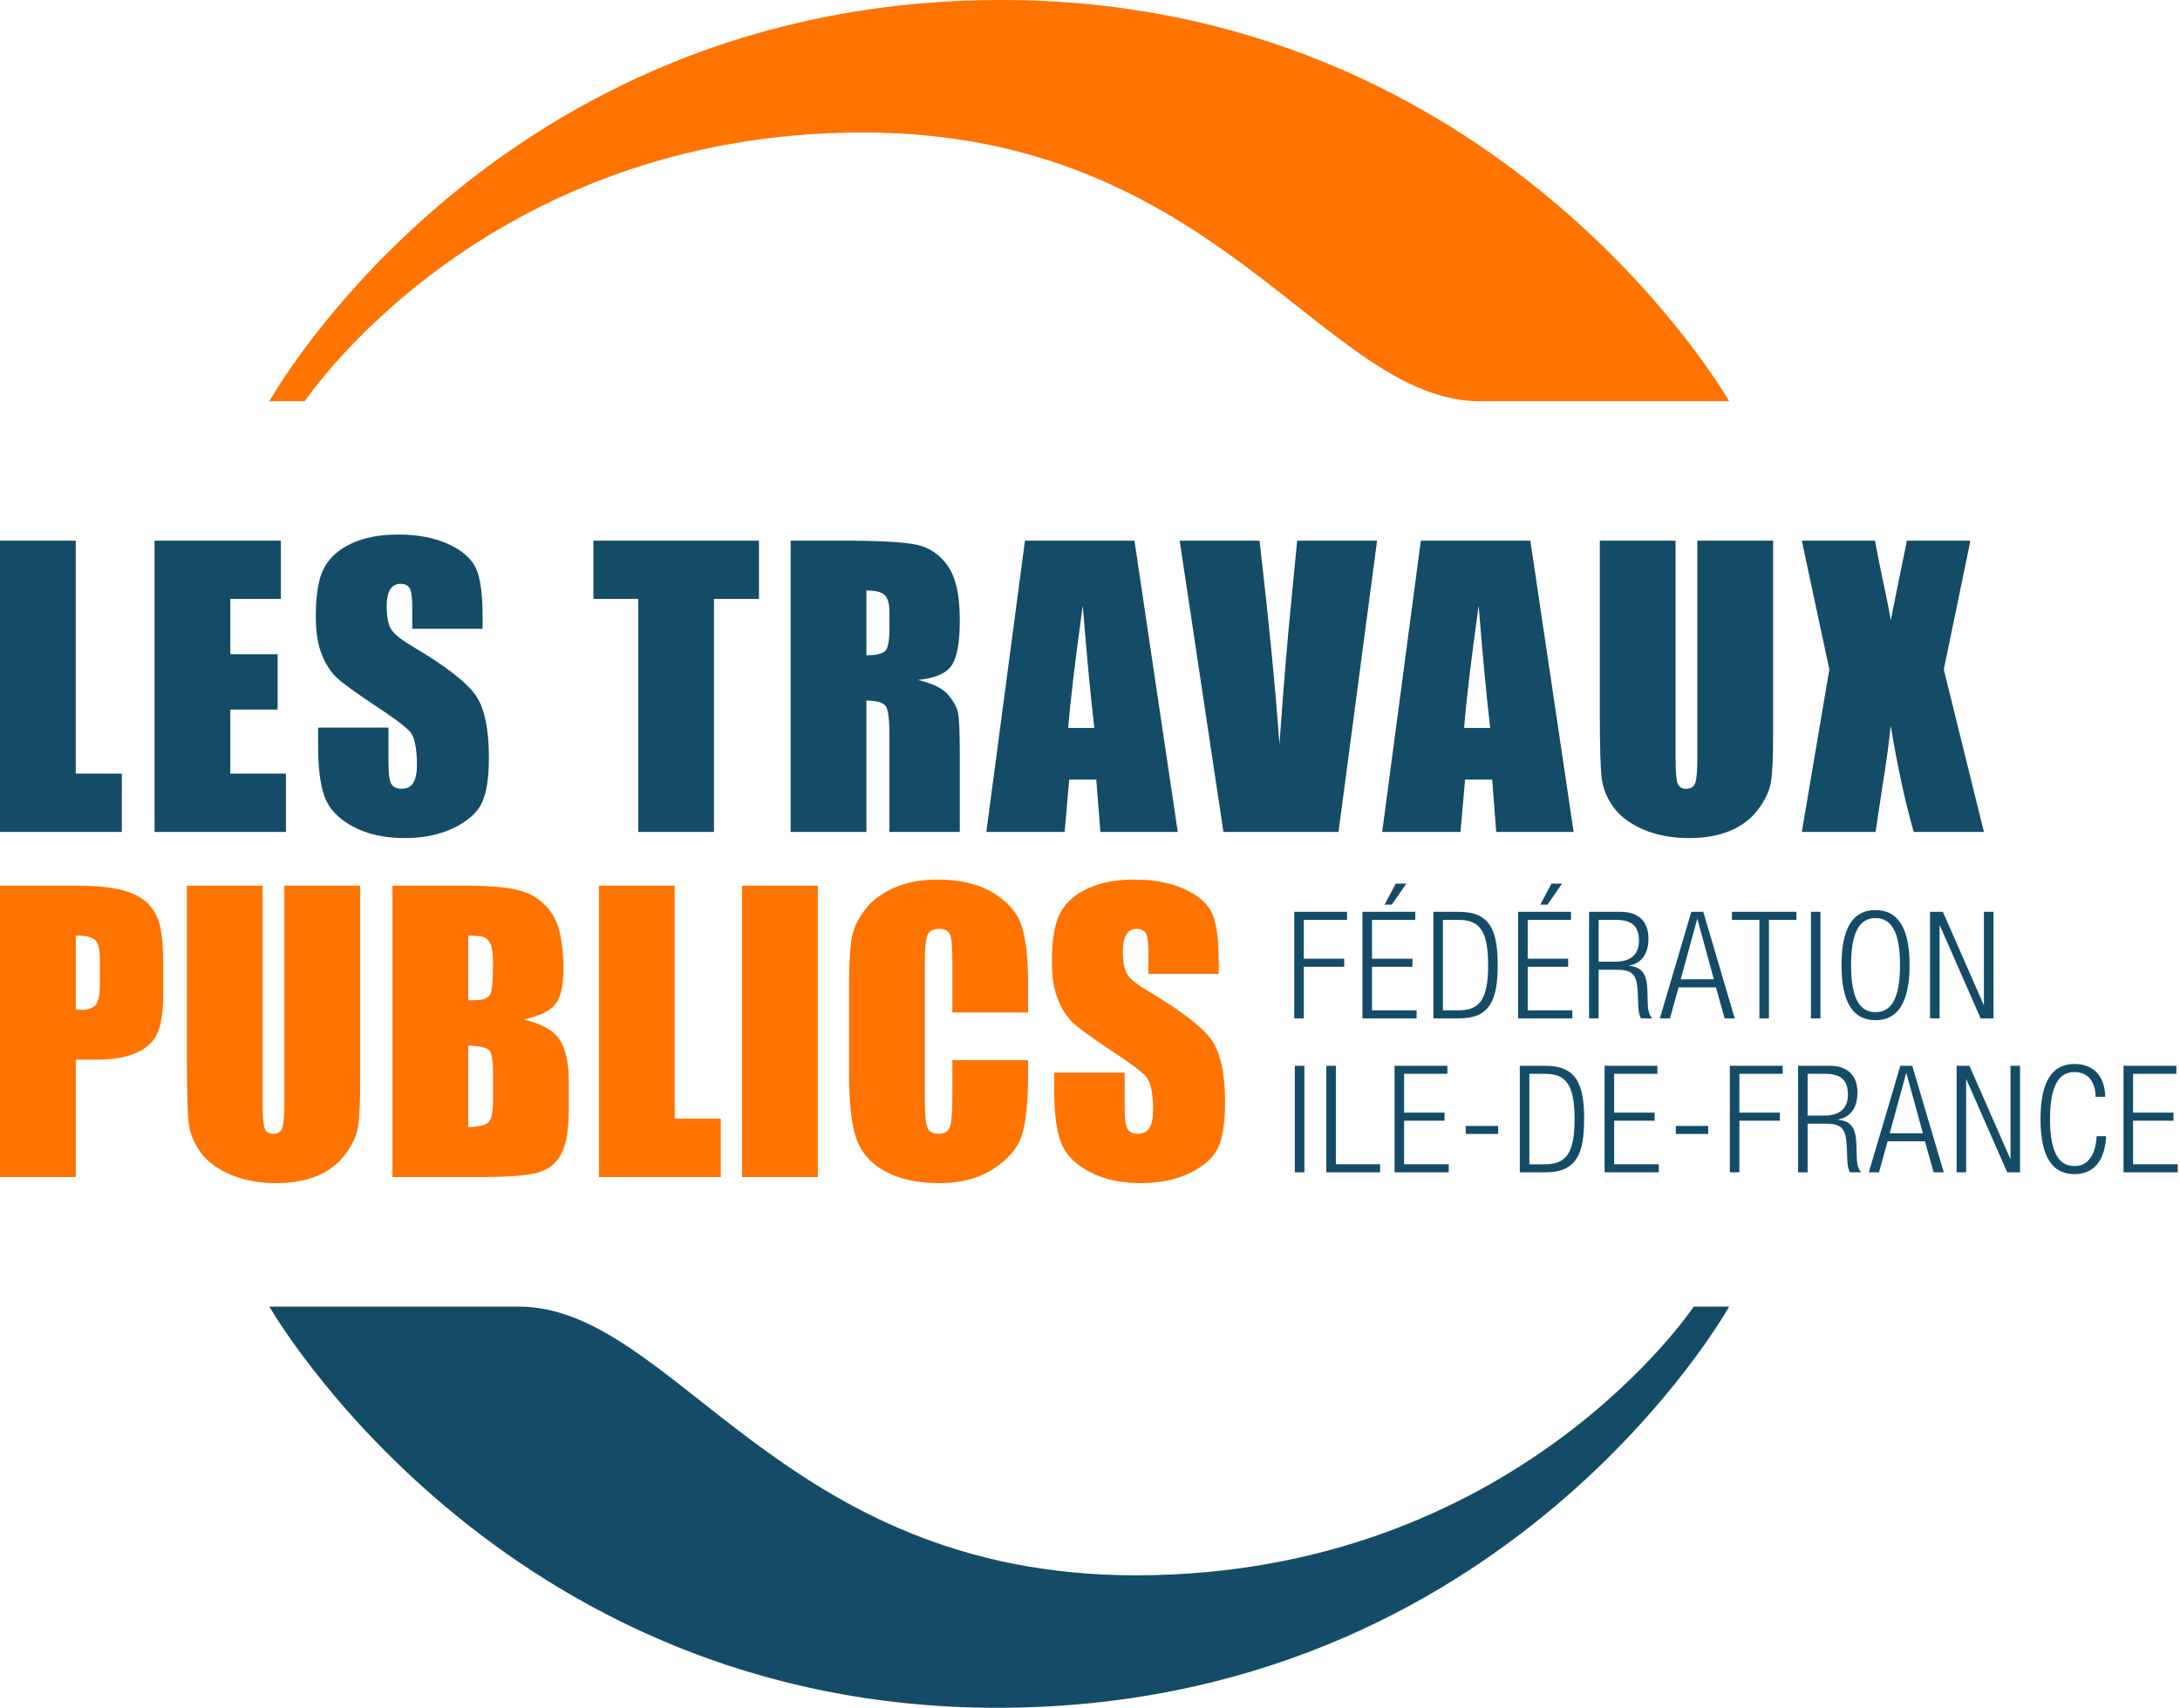
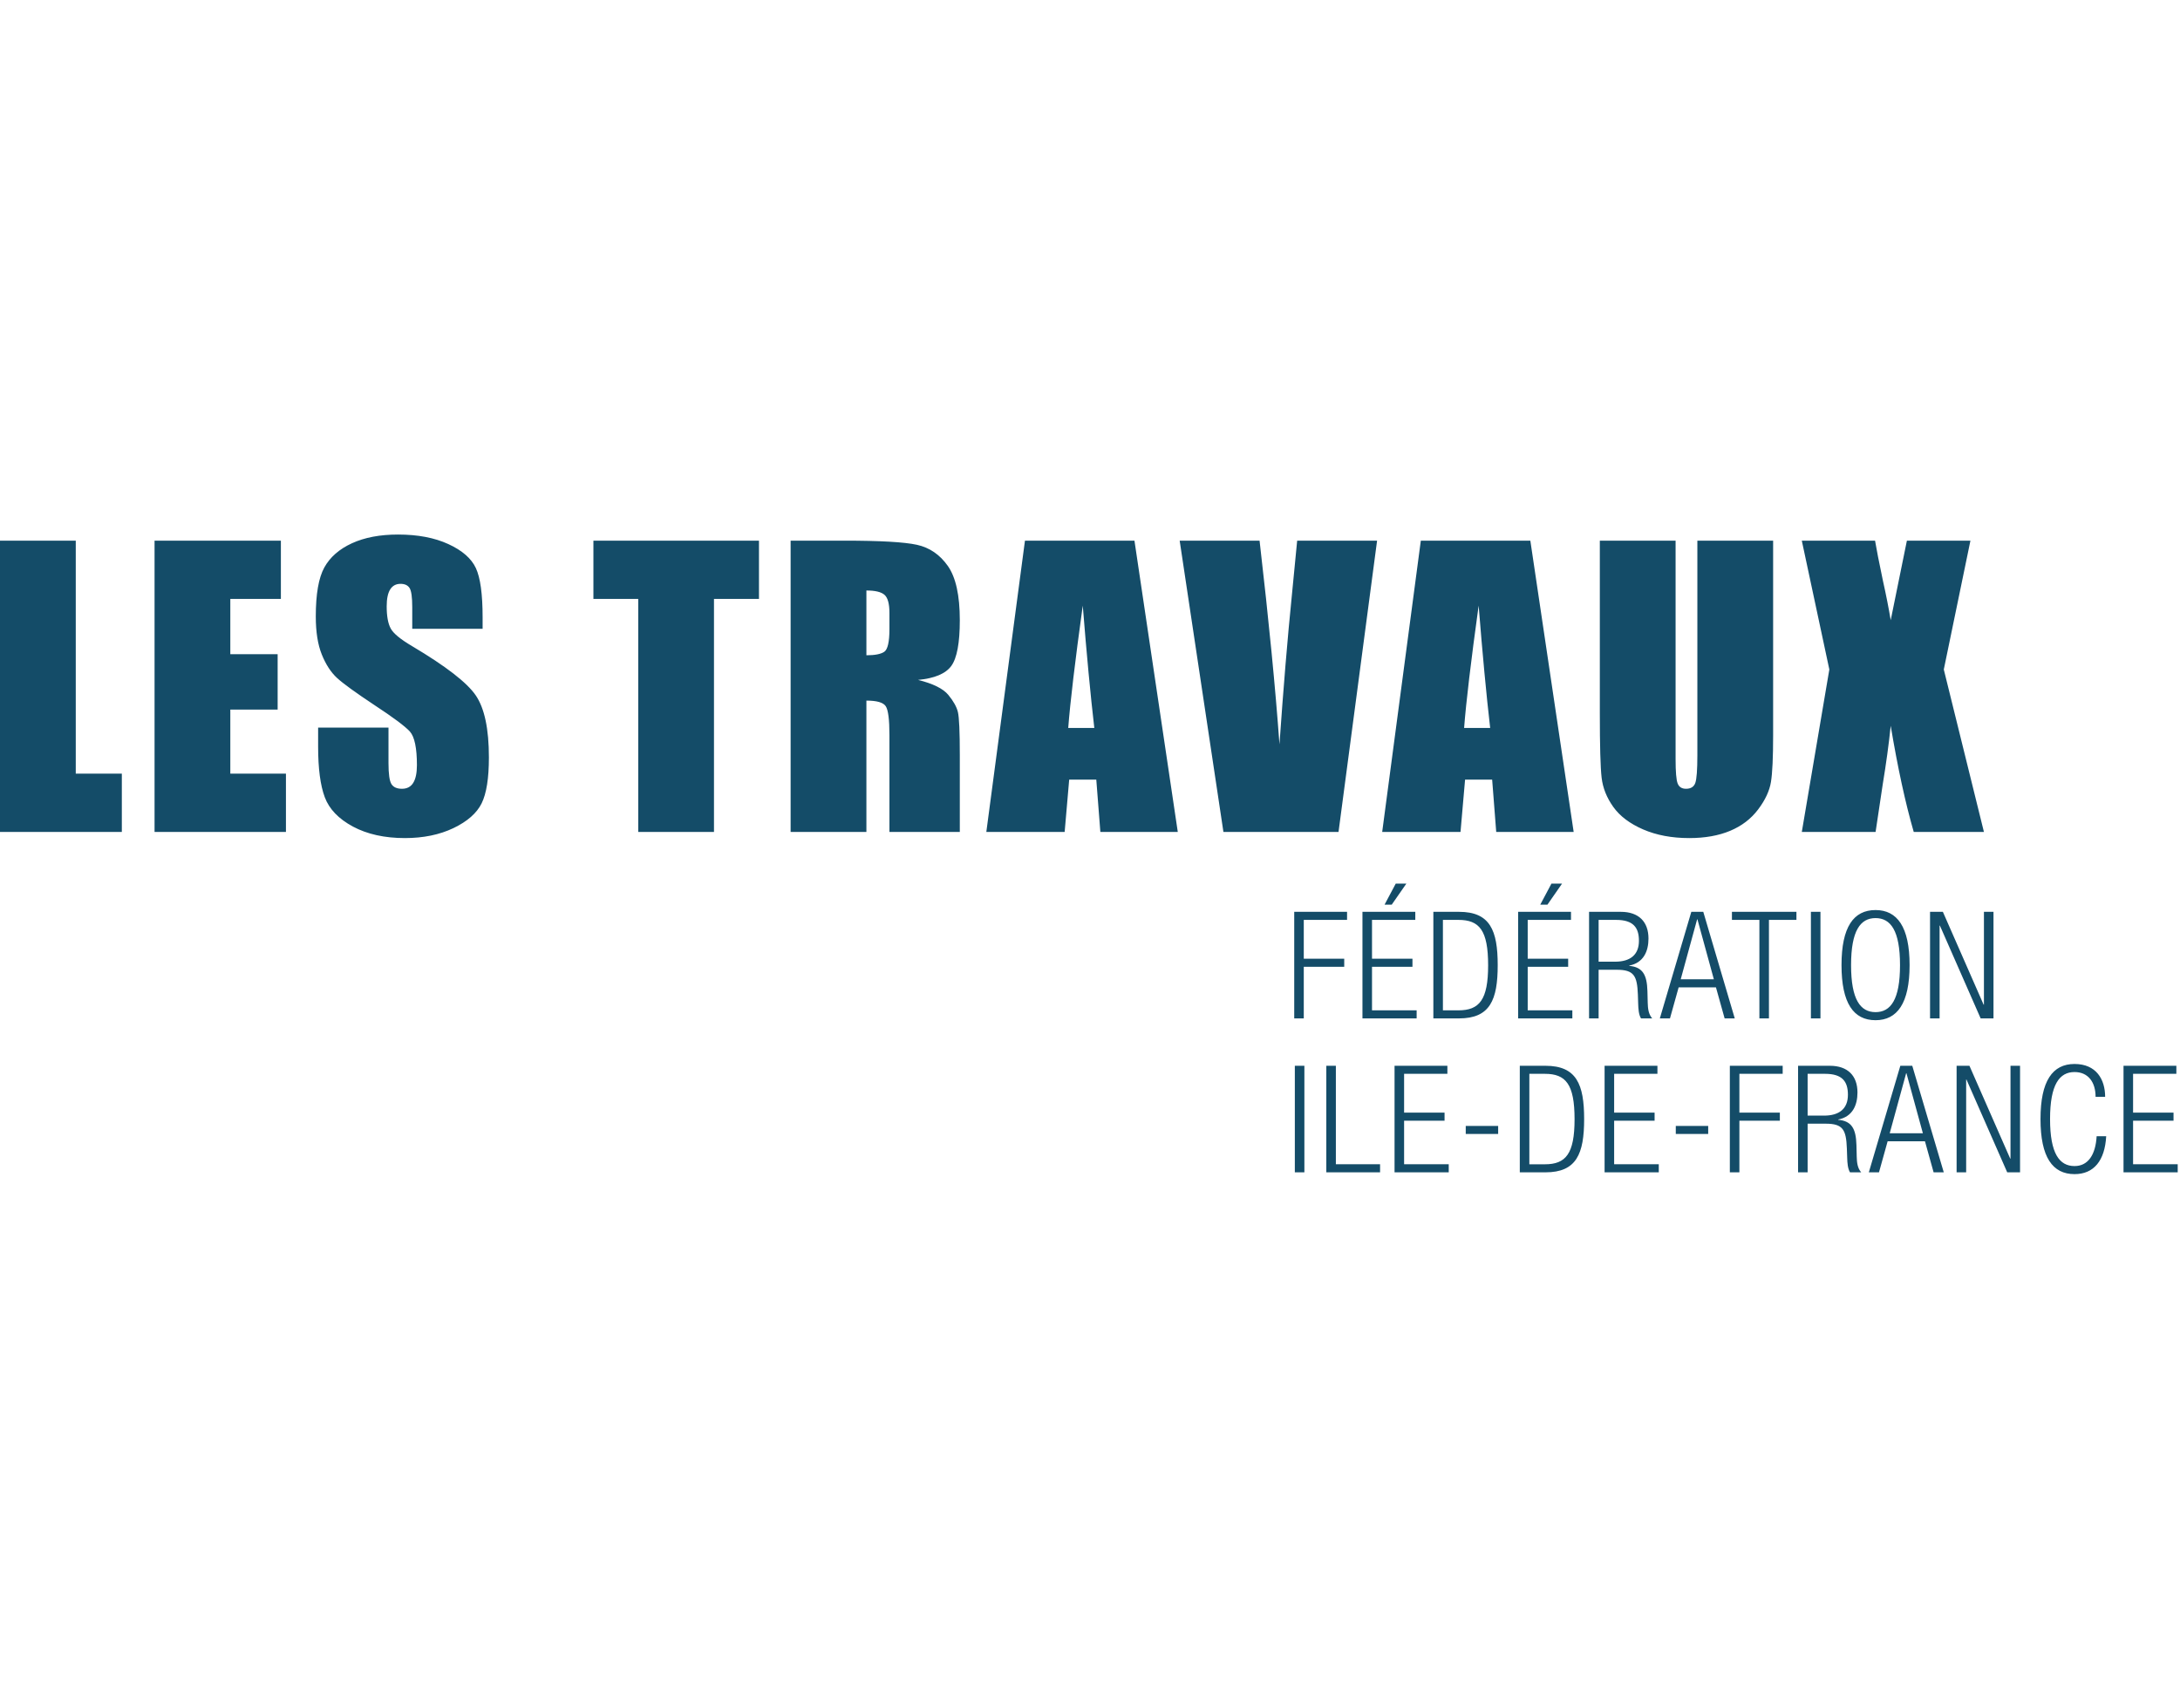
<svg xmlns="http://www.w3.org/2000/svg" width="97px" height="76px" viewBox="0 0 97 76" version="1.1">
  <title>61DBC65D-1D12-48FE-A676-F266748EAE81@1x</title>
  <g id="Page-1" stroke="none" stroke-width="1" fill="none" fill-rule="evenodd">
    <g id="Home" transform="translate(-1298, -2276)">
      <g id="footer" transform="translate(0, 2170)">
        <g id="logo" transform="translate(1298, 106)">
          <path d="M3.371,24.06 L3.371,34.429 L5.421,34.429 L5.421,37.024 L0,37.024 L0,24.06 L3.371,24.06 Z M6.877,24.06 L12.498,24.06 L12.498,26.654 L10.248,26.654 L10.248,29.112 L12.354,29.112 L12.354,31.579 L10.248,31.579 L10.248,34.429 L12.723,34.429 L12.723,37.024 L6.877,37.024 L6.877,24.06 Z M21.474,27.983 L18.343,27.983 L18.343,27.023 C18.343,26.574 18.303,26.289 18.223,26.166 C18.143,26.043 18.009,25.982 17.822,25.982 C17.62,25.982 17.466,26.064 17.362,26.23 C17.258,26.396 17.206,26.647 17.206,26.983 C17.206,27.416 17.264,27.742 17.381,27.961 C17.493,28.18 17.811,28.444 18.334,28.753 C19.835,29.644 20.78,30.375 21.169,30.946 C21.559,31.517 21.754,32.438 21.754,33.709 C21.754,34.632 21.646,35.313 21.43,35.751 C21.213,36.188 20.796,36.555 20.177,36.852 C19.557,37.148 18.837,37.296 18.015,37.296 C17.112,37.296 16.342,37.125 15.704,36.784 C15.067,36.442 14.649,36.007 14.451,35.478 C14.254,34.95 14.155,34.2 14.155,33.228 L14.155,32.379 L17.286,32.379 L17.286,33.957 C17.286,34.443 17.33,34.755 17.418,34.894 C17.506,35.033 17.662,35.102 17.887,35.102 C18.111,35.102 18.278,35.014 18.387,34.838 C18.496,34.662 18.551,34.4 18.551,34.053 C18.551,33.29 18.447,32.791 18.239,32.556 C18.025,32.321 17.499,31.928 16.661,31.378 C15.823,30.823 15.268,30.42 14.996,30.17 C14.724,29.919 14.498,29.572 14.319,29.128 C14.14,28.686 14.051,28.12 14.051,27.431 C14.051,26.438 14.178,25.712 14.431,25.253 C14.685,24.794 15.095,24.435 15.66,24.176 C16.226,23.917 16.91,23.788 17.71,23.788 C18.586,23.788 19.332,23.929 19.948,24.212 C20.565,24.495 20.973,24.851 21.174,25.281 C21.374,25.711 21.474,26.441 21.474,27.471 L21.474,27.983 Z M33.771,24.06 L33.771,26.654 L31.769,26.654 L31.769,37.024 L28.398,37.024 L28.398,26.654 L26.404,26.654 L26.404,24.06 L33.771,24.06 Z M38.551,26.278 L38.551,29.161 C38.93,29.161 39.195,29.109 39.347,29.005 C39.499,28.9 39.576,28.563 39.576,27.991 L39.576,27.279 C39.576,26.868 39.502,26.598 39.355,26.47 C39.209,26.342 38.94,26.278 38.551,26.278 L38.551,26.278 Z M35.179,24.06 L37.566,24.06 C39.156,24.06 40.233,24.121 40.797,24.244 C41.36,24.367 41.819,24.681 42.174,25.185 C42.529,25.689 42.707,26.494 42.707,27.599 C42.707,28.608 42.581,29.286 42.33,29.633 C42.079,29.98 41.585,30.188 40.849,30.257 C41.516,30.423 41.964,30.645 42.194,30.922 C42.423,31.2 42.566,31.455 42.622,31.687 C42.678,31.919 42.707,32.558 42.707,33.605 L42.707,37.024 L39.576,37.024 L39.576,32.716 C39.576,32.022 39.521,31.592 39.411,31.427 C39.302,31.261 39.015,31.178 38.551,31.178 L38.551,37.024 L35.179,37.024 L35.179,24.06 Z M48.692,32.396 C48.521,30.927 48.35,29.112 48.178,26.951 C47.835,29.433 47.619,31.248 47.531,32.396 L48.692,32.396 Z M50.478,24.06 L52.406,37.024 L48.961,37.024 L48.78,34.694 L47.574,34.694 L47.372,37.024 L43.887,37.024 L45.606,24.06 L50.478,24.06 Z M61.274,24.06 L59.558,37.024 L54.437,37.024 L52.49,24.06 L56.045,24.06 C56.458,27.631 56.753,30.652 56.93,33.124 C57.104,30.626 57.288,28.408 57.484,26.47 L57.718,24.06 L61.274,24.06 Z M66.306,32.396 C66.136,30.927 65.965,29.112 65.793,26.951 C65.449,29.433 65.234,31.248 65.146,32.396 L66.306,32.396 Z M68.093,24.06 L70.021,37.024 L66.575,37.024 L66.394,34.694 L65.189,34.694 L64.986,37.024 L61.501,37.024 L63.22,24.06 L68.093,24.06 Z M78.896,24.06 L78.896,32.724 C78.896,33.706 78.864,34.396 78.8,34.794 C78.736,35.192 78.546,35.6 78.231,36.019 C77.916,36.438 77.501,36.756 76.986,36.972 C76.471,37.188 75.864,37.296 75.164,37.296 C74.39,37.296 73.707,37.168 73.114,36.912 C72.522,36.655 72.079,36.322 71.785,35.911 C71.492,35.5 71.318,35.066 71.265,34.61 C71.211,34.153 71.185,33.194 71.185,31.731 L71.185,24.06 L74.556,24.06 L74.556,33.781 C74.556,34.347 74.586,34.708 74.648,34.866 C74.709,35.023 74.833,35.102 75.02,35.102 C75.233,35.102 75.371,35.015 75.433,34.842 C75.494,34.668 75.525,34.259 75.525,33.613 L75.525,24.06 L78.896,24.06 Z M87.675,24.06 L86.49,29.793 L88.276,37.024 L85.153,37.024 C84.779,35.731 84.438,34.157 84.128,32.299 C84.043,33.122 83.924,33.992 83.772,34.91 L83.455,37.024 L80.172,37.024 L81.397,29.793 L80.172,24.06 L83.431,24.06 C83.49,24.417 83.607,25.012 83.782,25.845 C83.924,26.48 84.039,27.064 84.128,27.599 L84.848,24.06 L87.675,24.06 Z" id="Combined-Shape" fill="#144C68" />
-           <path d="M3.371,41.633 L3.371,44.932 C3.467,44.937 3.55,44.94 3.619,44.94 C3.929,44.94 4.144,44.864 4.264,44.712 C4.384,44.559 4.444,44.243 4.444,43.763 L4.444,42.698 C4.444,42.255 4.375,41.966 4.236,41.833 C4.097,41.7 3.809,41.633 3.371,41.633 L3.371,41.633 Z M0,39.415 L3.395,39.415 C4.313,39.415 5.019,39.487 5.513,39.631 C6.007,39.775 6.378,39.983 6.626,40.255 C6.874,40.528 7.043,40.858 7.131,41.244 C7.219,41.631 7.263,42.231 7.263,43.042 L7.263,44.171 C7.263,44.999 7.177,45.602 7.006,45.981 C6.835,46.36 6.522,46.651 6.065,46.853 C5.609,47.057 5.013,47.158 4.276,47.158 L3.371,47.158 L3.371,52.379 L0,52.379 L0,39.415 Z M16.026,39.415 L16.026,48.079 C16.026,49.061 15.994,49.751 15.93,50.149 C15.866,50.547 15.676,50.955 15.361,51.374 C15.046,51.793 14.631,52.11 14.116,52.327 C13.601,52.543 12.994,52.651 12.294,52.651 C11.52,52.651 10.837,52.523 10.244,52.267 C9.652,52.01 9.209,51.677 8.915,51.266 C8.622,50.855 8.448,50.421 8.395,49.964 C8.341,49.508 8.315,48.549 8.315,47.086 L8.315,39.415 L11.686,39.415 L11.686,49.136 C11.686,49.702 11.716,50.063 11.778,50.221 C11.839,50.378 11.963,50.457 12.15,50.457 C12.364,50.457 12.501,50.37 12.563,50.197 C12.624,50.023 12.655,49.614 12.655,48.968 L12.655,39.415 L16.026,39.415 Z M20.833,46.533 L20.833,50.161 C21.308,50.145 21.611,50.07 21.742,49.937 C21.873,49.803 21.938,49.475 21.938,48.951 L21.938,47.742 C21.938,47.187 21.879,46.851 21.762,46.734 C21.645,46.616 21.335,46.549 20.833,46.533 L20.833,46.533 Z M20.833,41.633 L20.833,44.515 C20.977,44.51 21.09,44.507 21.169,44.507 C21.501,44.507 21.711,44.426 21.802,44.263 C21.893,44.1 21.938,43.635 21.938,42.866 C21.938,42.46 21.901,42.176 21.826,42.013 C21.751,41.85 21.654,41.748 21.534,41.705 C21.414,41.662 21.18,41.638 20.833,41.633 L20.833,41.633 Z M17.462,39.415 L20.825,39.415 C21.888,39.415 22.692,39.497 23.24,39.663 C23.787,39.828 24.228,40.163 24.565,40.667 C24.901,41.171 25.069,41.983 25.069,43.104 C25.069,43.861 24.95,44.389 24.713,44.688 C24.475,44.987 24.007,45.216 23.308,45.376 C24.087,45.552 24.615,45.845 24.893,46.253 C25.171,46.662 25.309,47.289 25.309,48.133 L25.309,49.334 C25.309,50.21 25.209,50.859 25.009,51.281 C24.809,51.703 24.49,51.991 24.052,52.146 C23.614,52.301 22.718,52.379 21.362,52.379 L17.462,52.379 L17.462,39.415 Z M30.021,39.415 L30.021,49.784 L32.071,49.784 L32.071,52.379 L26.65,52.379 L26.65,39.415 L30.021,39.415 Z M33.019,52.379 L36.39,52.379 L36.39,39.415 L33.019,39.415 L33.019,52.379 Z M45.746,45.06 L42.375,45.06 L42.375,42.807 C42.375,42.152 42.339,41.743 42.266,41.58 C42.194,41.418 42.035,41.336 41.79,41.336 C41.512,41.336 41.336,41.435 41.261,41.633 C41.187,41.83 41.149,42.257 41.149,42.914 L41.149,48.936 C41.149,49.566 41.187,49.977 41.261,50.169 C41.336,50.361 41.504,50.457 41.766,50.457 C42.017,50.457 42.181,50.361 42.258,50.168 C42.336,49.976 42.375,49.523 42.375,48.811 L42.375,47.182 L45.746,47.182 L45.746,47.687 C45.746,49.029 45.651,49.981 45.461,50.542 C45.272,51.103 44.853,51.595 44.204,52.018 C43.556,52.44 42.756,52.651 41.806,52.651 C40.818,52.651 40.004,52.472 39.364,52.114 C38.723,51.757 38.299,51.262 38.09,50.629 C37.882,49.996 37.778,49.045 37.778,47.775 L37.778,43.987 C37.778,43.053 37.81,42.352 37.874,41.885 C37.939,41.418 38.129,40.968 38.447,40.536 C38.765,40.103 39.205,39.763 39.768,39.515 C40.331,39.267 40.978,39.143 41.71,39.143 C42.703,39.143 43.522,39.335 44.168,39.718 C44.814,40.102 45.238,40.581 45.441,41.154 C45.644,41.727 45.746,42.618 45.746,43.828 L45.746,45.06 Z M54.229,43.338 L51.098,43.338 L51.098,42.378 C51.098,41.929 51.058,41.643 50.978,41.521 C50.897,41.398 50.764,41.336 50.577,41.336 C50.374,41.336 50.221,41.419 50.117,41.585 C50.013,41.751 49.96,42.002 49.96,42.338 C49.96,42.771 50.019,43.097 50.136,43.316 C50.248,43.535 50.566,43.799 51.089,44.108 C52.589,44.999 53.534,45.73 53.924,46.301 C54.314,46.872 54.509,47.793 54.509,49.064 C54.509,49.987 54.401,50.668 54.185,51.106 C53.968,51.543 53.55,51.91 52.931,52.207 C52.312,52.503 51.591,52.651 50.769,52.651 C49.867,52.651 49.097,52.48 48.459,52.139 C47.821,51.797 47.403,51.362 47.206,50.833 C47.009,50.305 46.91,49.555 46.91,48.583 L46.91,47.734 L50.041,47.734 L50.041,49.312 C50.041,49.798 50.085,50.11 50.173,50.249 C50.261,50.388 50.417,50.457 50.641,50.457 C50.865,50.457 51.032,50.369 51.142,50.193 C51.251,50.017 51.306,49.755 51.306,49.408 C51.306,48.645 51.202,48.145 50.994,47.91 C50.78,47.676 50.254,47.283 49.416,46.733 C48.578,46.178 48.023,45.775 47.75,45.524 C47.478,45.274 47.253,44.926 47.074,44.483 C46.895,44.04 46.806,43.474 46.806,42.786 C46.806,41.793 46.933,41.067 47.186,40.608 C47.44,40.149 47.849,39.79 48.415,39.531 C48.981,39.272 49.664,39.143 50.465,39.143 C51.34,39.143 52.087,39.284 52.703,39.567 C53.32,39.85 53.728,40.206 53.928,40.636 C54.129,41.066 54.229,41.796 54.229,42.826 L54.229,43.338 Z" id="Combined-Shape" fill="#FF7300" />
-           <path d="M11.986,17.855 L13.561,17.855 C13.561,17.855 21.512,5.896 38.39,5.896 C54.232,5.896 58.892,17.855 65.864,17.855 L76.939,17.855 C76.939,17.855 66.761,0 44.551,0 C21.915,0 11.986,17.855 11.986,17.855" id="Fill-47" fill="#FF7300" />
-           <path d="M76.939,58.145 L75.364,58.145 C75.364,58.145 67.413,70.104 50.535,70.104 C34.692,70.104 30.033,58.145 23.061,58.145 L11.986,58.145 C11.986,58.145 22.163,76 44.373,76 C67.01,76 76.939,58.145 76.939,58.145" id="Fill-48" fill="#144C68" />
          <g id="Combined-Shape-2" transform="translate(57.587, 39.323)" fill="#144C68">
            <path d="M0,1.255 L2.351,1.255 L2.351,1.614 L0.425,1.614 L0.425,3.341 L2.225,3.341 L2.225,3.7 L0.425,3.7 L0.425,5.998 L0,5.998 L0,1.255 Z M4.989,0 L4.338,0.937 L4.019,0.937 L4.517,0 L4.989,0 Z M3.036,1.255 L5.387,1.255 L5.387,1.614 L3.461,1.614 L3.461,3.341 L5.261,3.341 L5.261,3.7 L3.461,3.7 L3.461,5.639 L5.447,5.639 L5.447,5.998 L3.036,5.998 L3.036,1.255 Z M6.616,5.639 L7.307,5.639 C8.237,5.639 8.628,5.174 8.628,3.633 C8.628,2.072 8.237,1.614 7.307,1.614 L6.616,1.614 L6.616,5.639 Z M6.191,1.255 L7.333,1.255 C8.715,1.255 9.054,2.079 9.054,3.627 C9.054,5.174 8.715,5.998 7.333,5.998 L6.191,5.998 L6.191,1.255 Z M11.917,0 L11.266,0.937 L10.947,0.937 L11.445,0 L11.917,0 Z M9.964,1.255 L12.315,1.255 L12.315,1.614 L10.389,1.614 L10.389,3.341 L12.189,3.341 L12.189,3.7 L10.389,3.7 L10.389,5.639 L12.375,5.639 L12.375,5.998 L9.964,5.998 L9.964,1.255 Z M13.544,3.474 L14.275,3.474 C14.945,3.474 15.338,3.175 15.338,2.544 C15.338,1.959 15.092,1.614 14.321,1.614 L13.544,1.614 L13.544,3.474 Z M13.119,1.255 L14.534,1.255 C15.331,1.255 15.763,1.7 15.763,2.444 C15.763,3.016 15.537,3.527 14.906,3.647 L14.906,3.66 C15.497,3.713 15.696,4.045 15.716,4.783 L15.729,5.301 C15.736,5.56 15.763,5.812 15.929,5.998 L15.43,5.998 C15.331,5.832 15.311,5.593 15.304,5.334 L15.291,4.935 C15.258,4.098 15.118,3.833 14.348,3.833 L13.544,3.833 L13.544,5.998 L13.119,5.998 L13.119,1.255 Z M18.201,1.255 L19.602,5.998 L19.151,5.998 L18.765,4.616 L17.105,4.616 L16.719,5.998 L16.268,5.998 L17.669,1.255 L18.201,1.255 Z M22.346,1.255 L22.346,1.614 L21.123,1.614 L21.123,5.998 L20.698,5.998 L20.698,1.614 L19.476,1.614 L19.476,1.255 L22.346,1.255 Z M17.941,1.588 L17.928,1.588 L17.197,4.258 L18.672,4.258 L17.941,1.588 Z M22.99,5.998 L23.415,5.998 L23.415,1.255 L22.99,1.255 L22.99,5.998 Z M25.866,5.719 C26.537,5.719 26.955,5.168 26.955,3.627 C26.955,2.086 26.537,1.534 25.866,1.534 C25.195,1.534 24.777,2.086 24.777,3.627 C24.777,5.168 25.195,5.719 25.866,5.719 M25.866,1.176 C26.829,1.176 27.381,1.926 27.381,3.627 C27.381,5.327 26.829,6.078 25.866,6.078 C24.89,6.078 24.352,5.327 24.352,3.627 C24.352,1.926 24.89,1.176 25.866,1.176 M28.291,1.255 L28.862,1.255 L30.675,5.387 L30.689,5.387 L30.689,1.255 L31.114,1.255 L31.114,5.998 L30.543,5.998 L28.729,1.867 L28.716,1.867 L28.716,5.998 L28.291,5.998 L28.291,1.255 Z M0.027,12.848 L0.452,12.848 L0.452,8.106 L0.027,8.106 L0.027,12.848 Z M1.428,8.106 L1.853,8.106 L1.853,12.489 L3.82,12.489 L3.82,12.848 L1.428,12.848 L1.428,8.106 Z M4.464,8.106 L6.815,8.106 L6.815,8.464 L4.889,8.464 L4.889,10.191 L6.689,10.191 L6.689,10.55 L4.889,10.55 L4.889,12.489 L6.875,12.489 L6.875,12.848 L4.464,12.848 L4.464,8.106 Z M7.632,11.141 L9.074,11.141 L9.074,10.782 L7.632,10.782 L7.632,11.141 Z M10.462,12.49 L11.153,12.49 C12.083,12.49 12.474,12.025 12.474,10.484 C12.474,8.923 12.083,8.464 11.153,8.464 L10.462,8.464 L10.462,12.49 Z M10.037,8.106 L11.179,8.106 C12.561,8.106 12.9,8.929 12.9,10.477 C12.9,12.025 12.561,12.848 11.179,12.848 L10.037,12.848 L10.037,8.106 Z M13.81,8.106 L16.161,8.106 L16.161,8.464 L14.235,8.464 L14.235,10.191 L16.035,10.191 L16.035,10.55 L14.235,10.55 L14.235,12.489 L16.221,12.489 L16.221,12.848 L13.81,12.848 L13.81,8.106 Z M16.978,11.141 L18.42,11.141 L18.42,10.782 L16.978,10.782 L16.978,11.141 Z M19.383,8.106 L21.734,8.106 L21.734,8.464 L19.808,8.464 L19.808,10.191 L21.608,10.191 L21.608,10.55 L19.808,10.55 L19.808,12.848 L19.383,12.848 L19.383,8.106 Z M22.844,10.324 L23.574,10.324 C24.245,10.324 24.637,10.025 24.637,9.395 C24.637,8.81 24.391,8.464 23.621,8.464 L22.844,8.464 L22.844,10.324 Z M22.419,8.106 L23.833,8.106 C24.63,8.106 25.062,8.551 25.062,9.295 C25.062,9.866 24.836,10.377 24.205,10.497 L24.205,10.51 C24.796,10.563 24.996,10.896 25.016,11.633 L25.029,12.151 C25.036,12.41 25.062,12.662 25.228,12.848 L24.73,12.848 C24.63,12.682 24.611,12.443 24.604,12.184 L24.59,11.785 C24.557,10.949 24.418,10.683 23.647,10.683 L22.844,10.683 L22.844,12.848 L22.419,12.848 L22.419,8.106 Z M27.972,11.108 L27.241,8.438 L27.228,8.438 L26.497,11.108 L27.972,11.108 Z M26.969,8.106 L27.5,8.106 L28.902,12.848 L28.45,12.848 L28.065,11.467 L26.404,11.467 L26.019,12.848 L25.567,12.848 L26.969,8.106 Z M29.473,8.106 L30.044,8.106 L31.858,12.237 L31.871,12.237 L31.871,8.106 L32.296,8.106 L32.296,12.848 L31.725,12.848 L29.911,8.717 L29.898,8.717 L29.898,12.848 L29.473,12.848 L29.473,8.106 Z M36.129,11.241 C36.069,12.33 35.578,12.928 34.721,12.928 C33.744,12.928 33.206,12.177 33.206,10.477 C33.206,8.777 33.744,8.026 34.721,8.026 C35.684,8.026 36.082,8.71 36.082,9.487 L35.657,9.487 C35.657,8.843 35.332,8.385 34.721,8.385 C34.05,8.385 33.631,8.936 33.631,10.477 C33.631,12.018 34.05,12.569 34.721,12.569 C35.325,12.569 35.657,12.064 35.704,11.241 L36.129,11.241 Z M36.9,8.106 L39.251,8.106 L39.251,8.464 L37.325,8.464 L37.325,10.191 L39.125,10.191 L39.125,10.55 L37.325,10.55 L37.325,12.489 L39.311,12.489 L39.311,12.848 L36.9,12.848 L36.9,8.106 Z" id="Combined-Shape" />
          </g>
        </g>
      </g>
    </g>
  </g>
</svg>